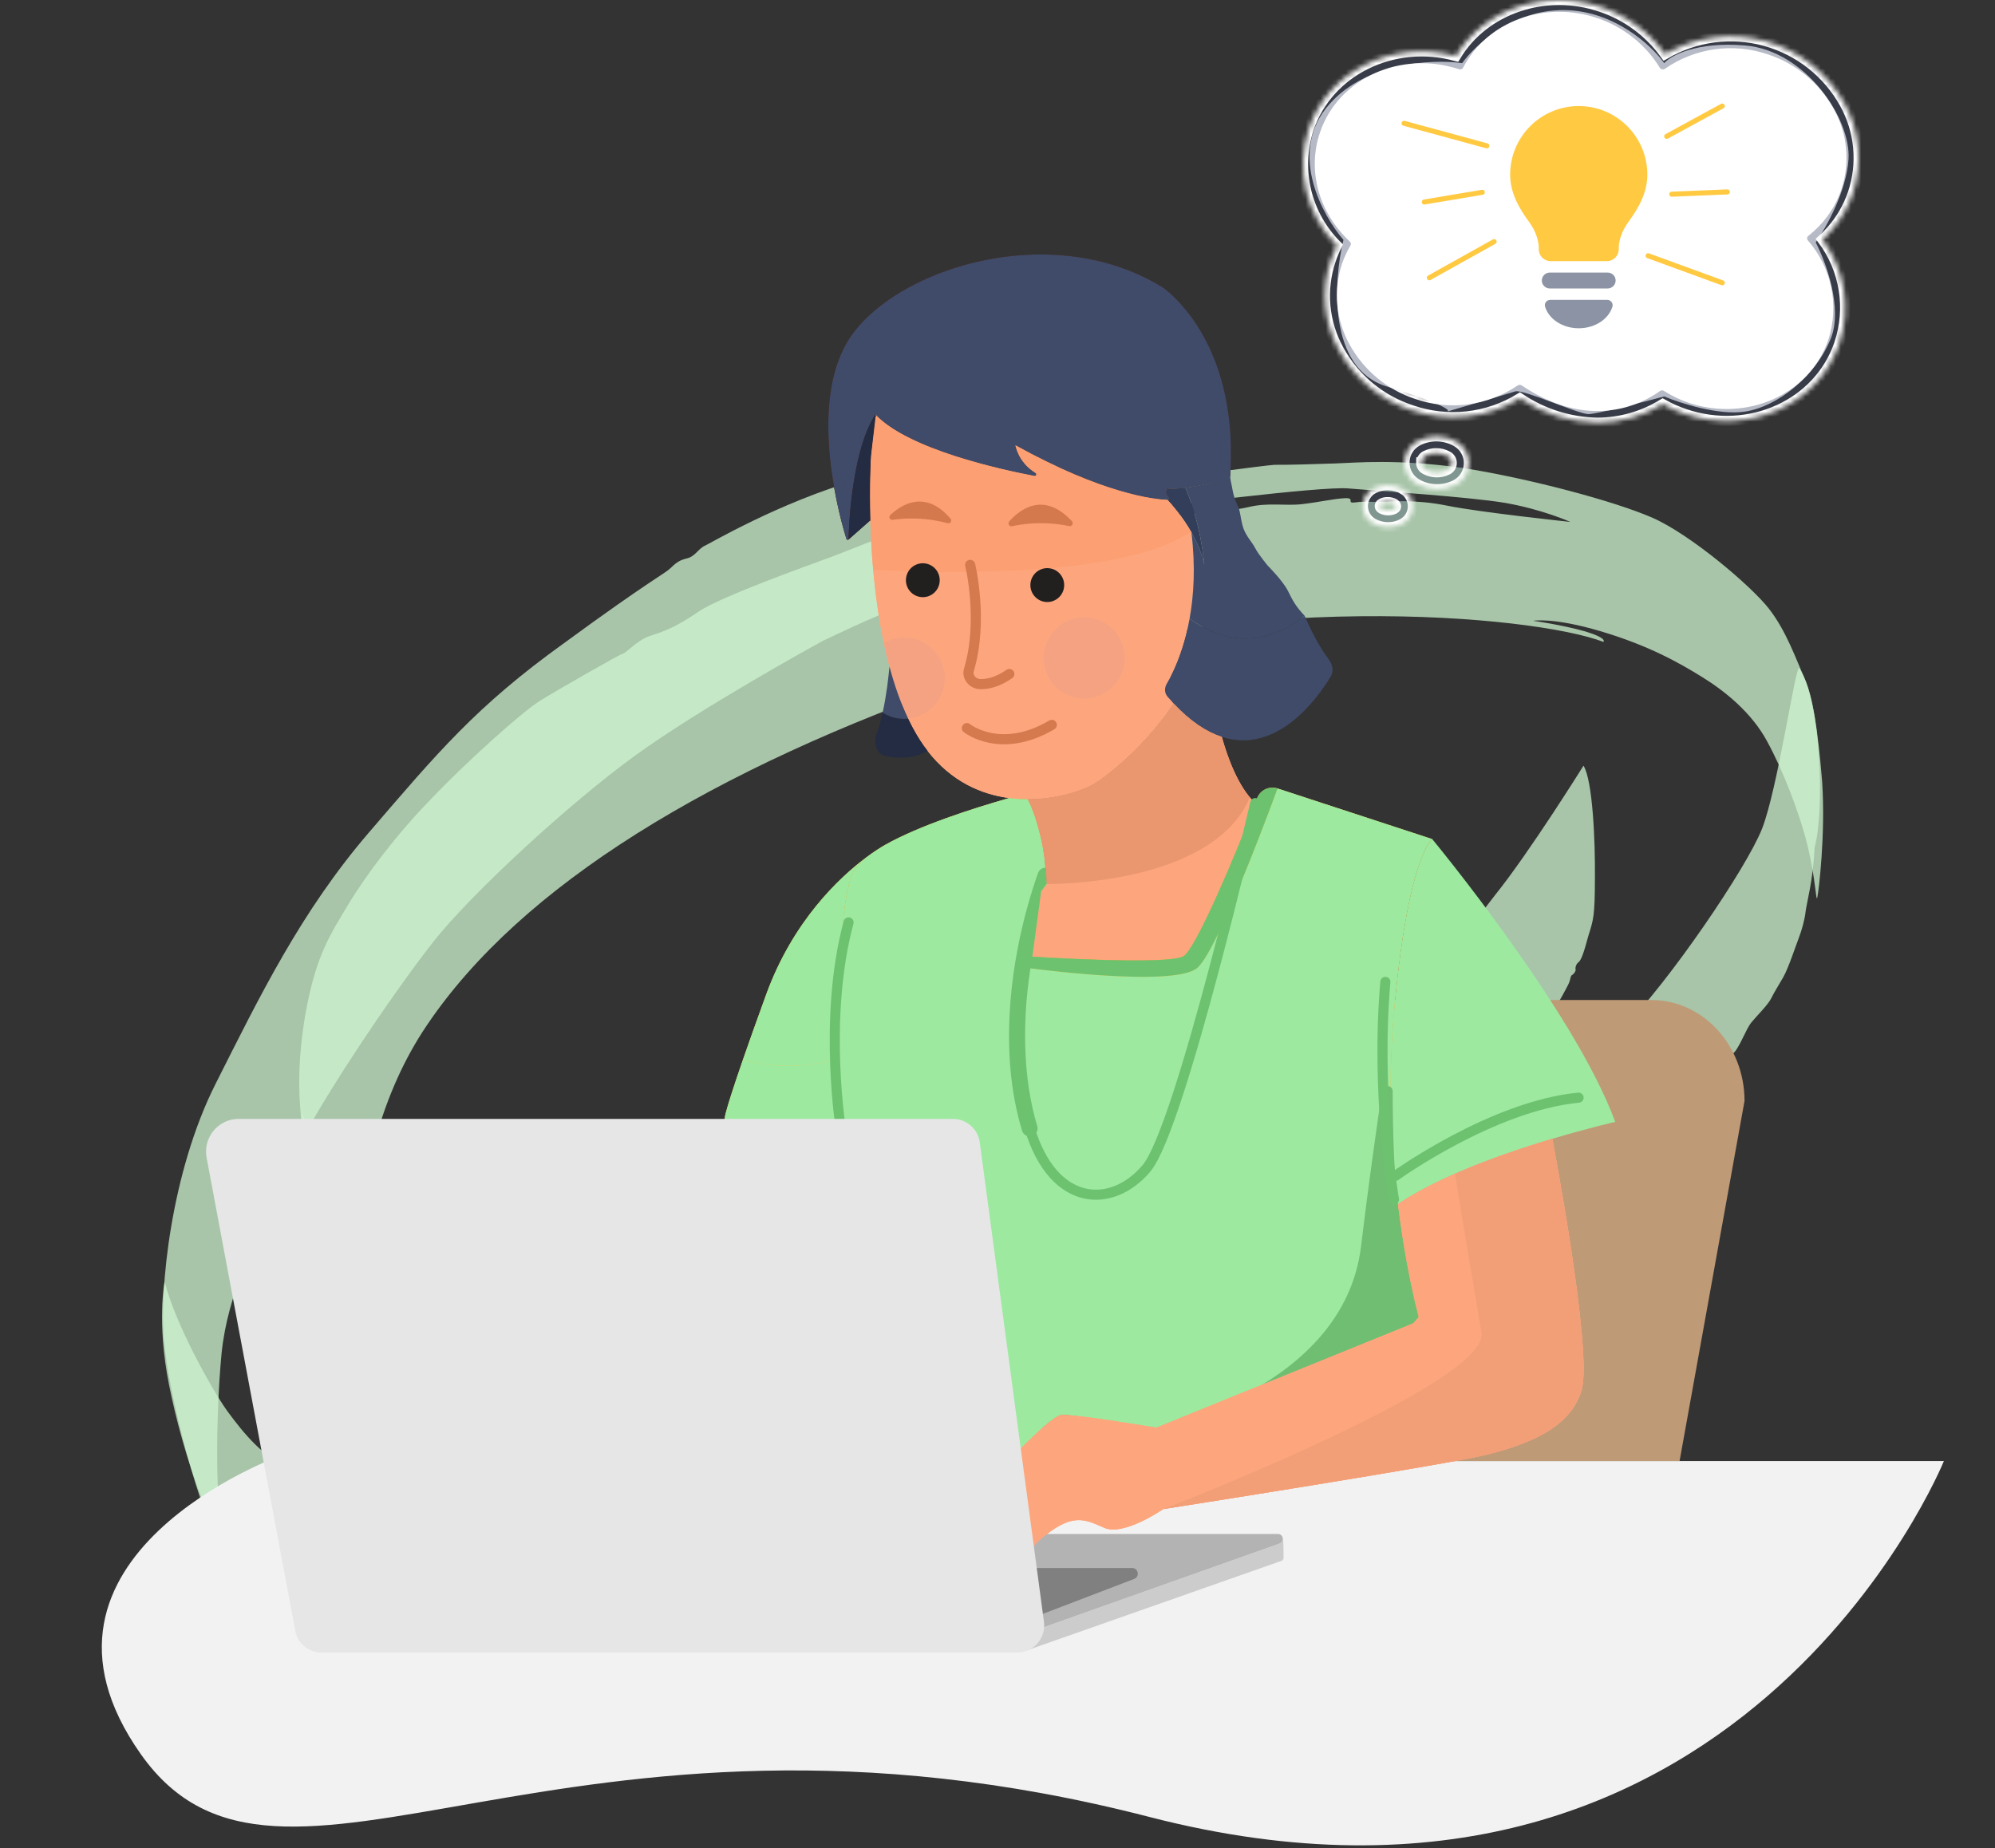
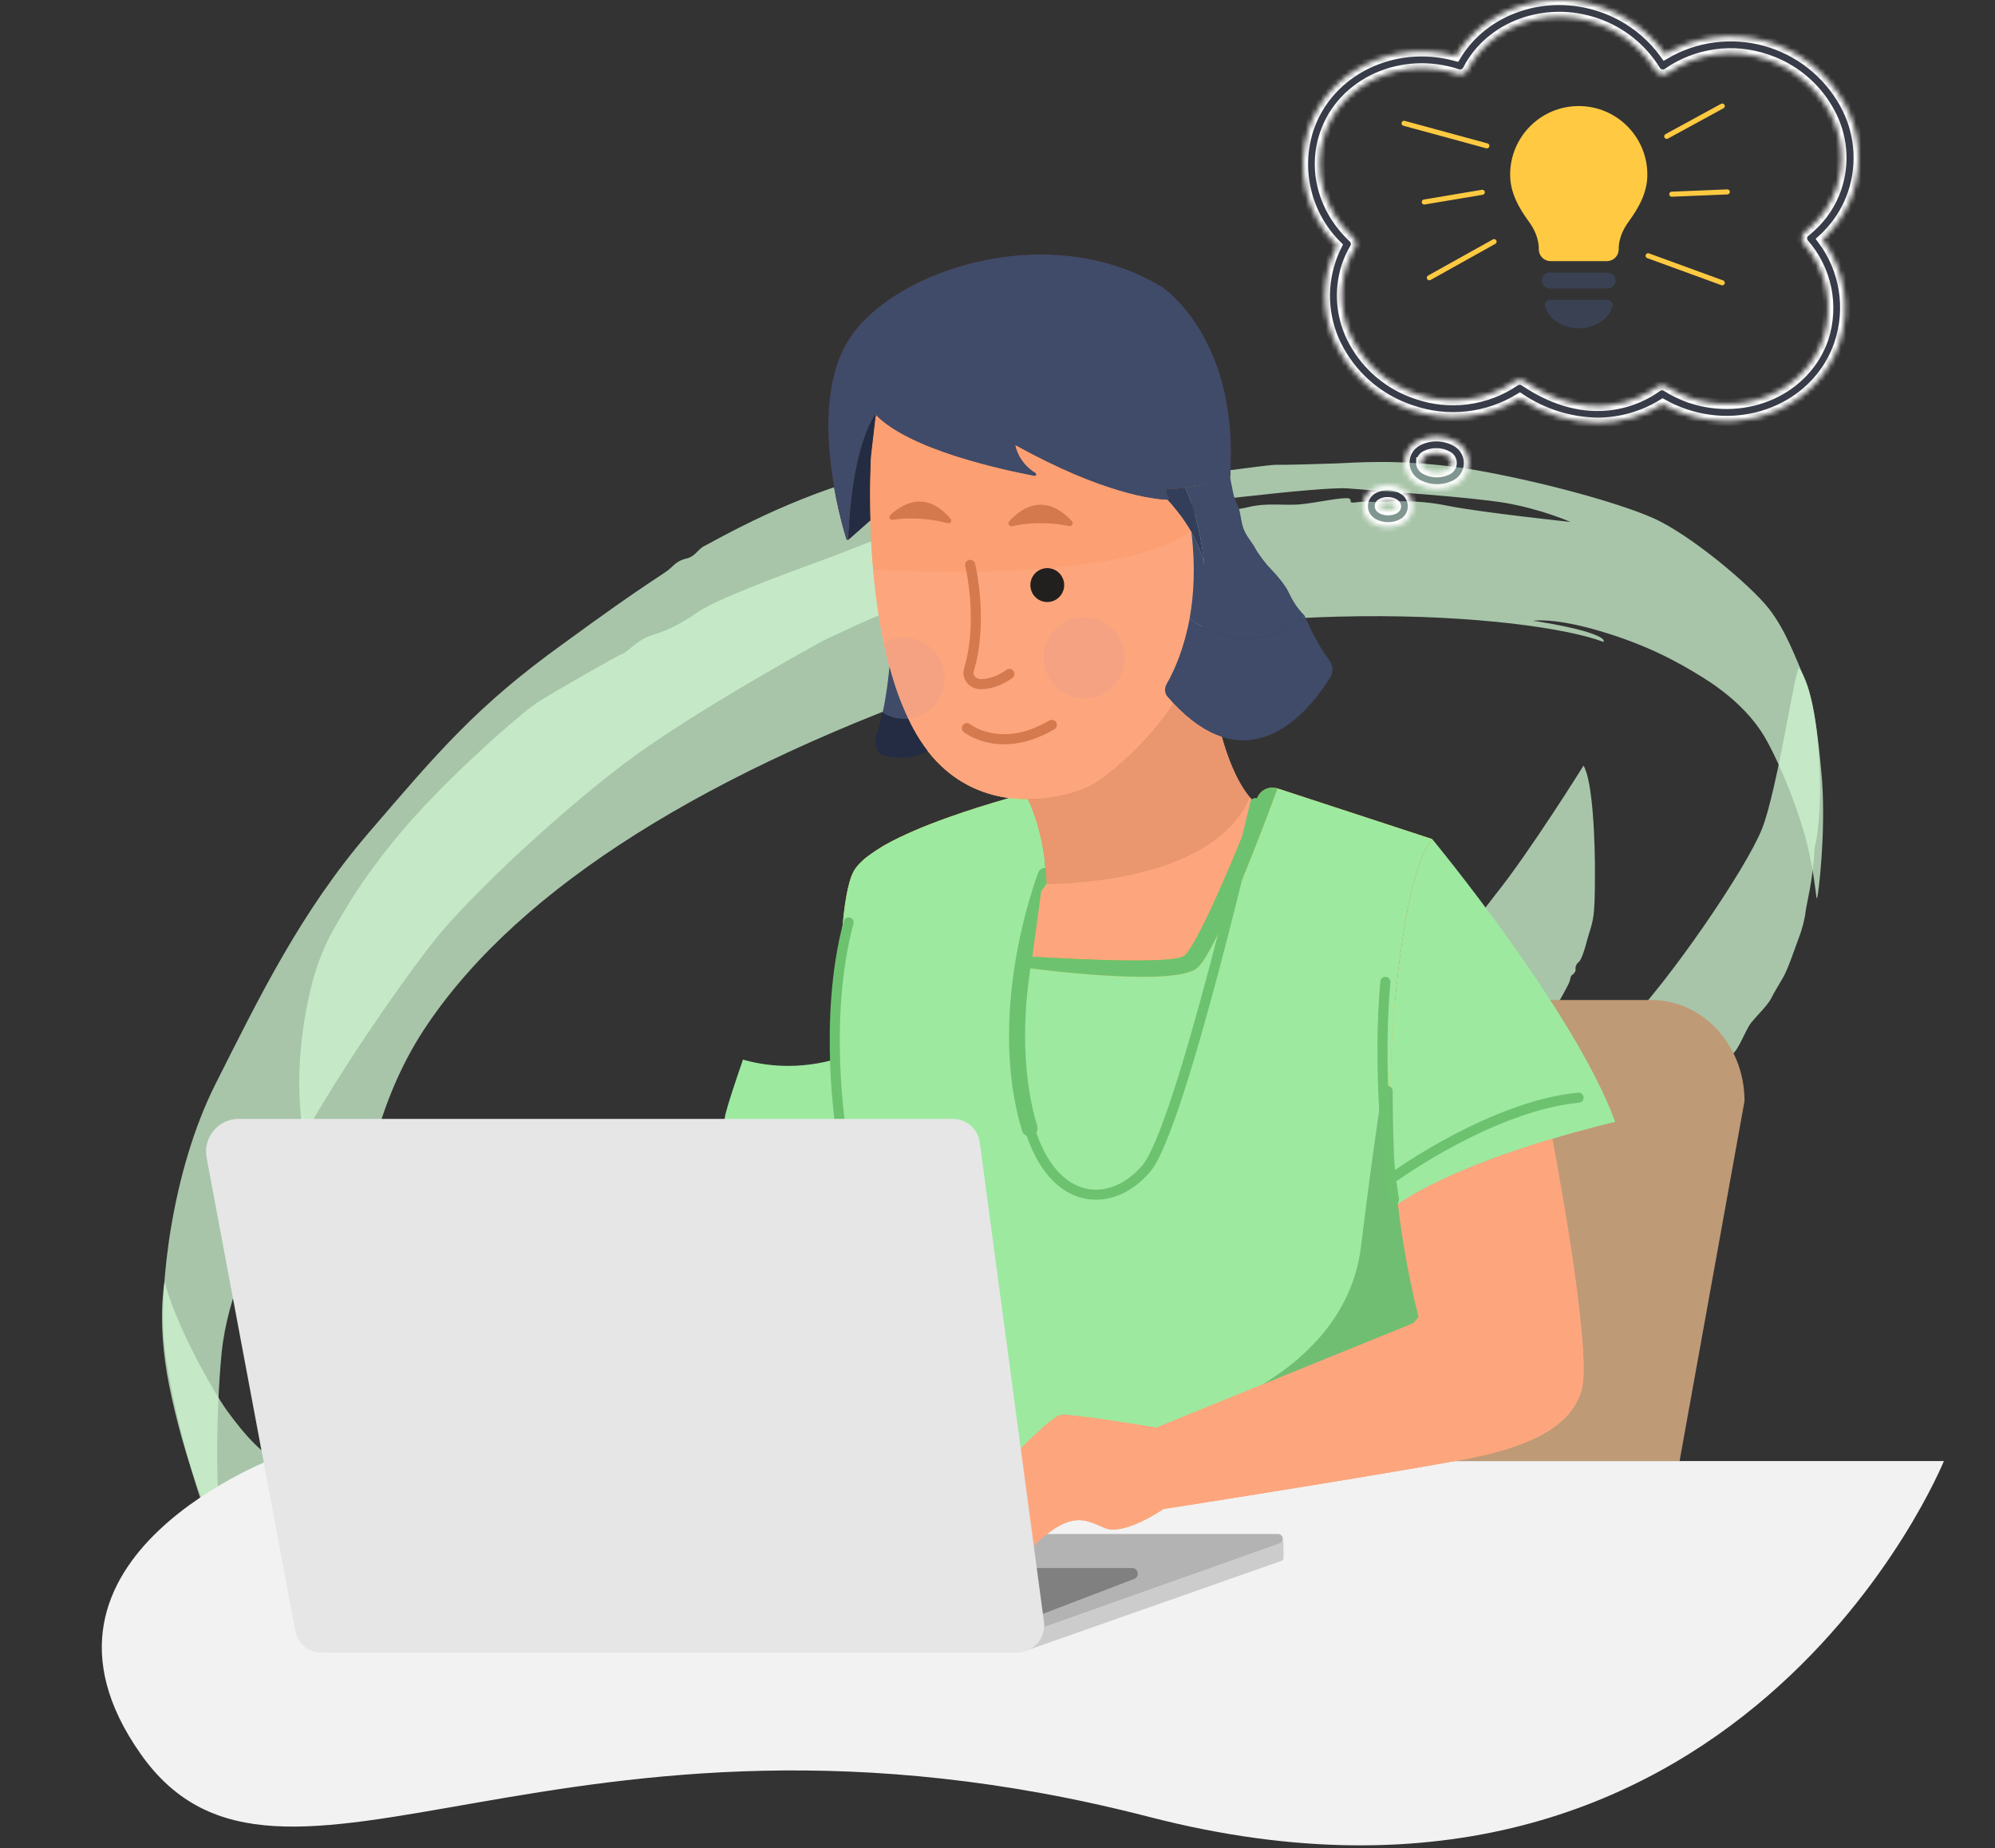
<svg xmlns="http://www.w3.org/2000/svg" width="395" height="366" viewBox="0 0 395 366" fill="none">
  <rect x="0" y="0" width="395" height="366" fill="#333333" stroke="none" />
  <path opacity="0.75" d="M205.511 90.544C207.83 90.868 210.53 91.99 209.7 92.414C208.921 93.048 210.21 94.513 211.148 96.063C212.085 97.613 210.067 96.992 210.424 98.461C210.782 99.93 211.566 100.851 210.838 101.695C210.11 102.539 210.843 103.25 211.149 104.509C211.507 105.978 209.438 105.147 209.016 107.25C208.692 108.218 209.425 108.929 210.436 110.017C211.271 111.147 211.174 112.282 209.536 112.458C207.899 112.634 206.165 113.945 203.521 114.589C200.878 115.232 182.344 118.852 177.688 120.43C173.031 122.007 164.855 125.997 162.842 126.931C160.704 128.118 138.972 140.074 125.95 149.466C112.927 158.858 93.255 176.981 85.702 186.598C78.148 196.215 62.021 219.699 56.216 232.669C50.462 245.85 45.103 256.044 43.88 267.9C42.709 279.965 42.495 299.799 44.555 305.966C44.555 305.966 43.066 305.217 40.806 299.766C38.547 294.314 33.502 276.649 32.484 265.561C31.494 255.355 33.865 232.106 42.679 214.625C51.492 197.144 59.578 180.507 73.11 164.767C86.641 149.028 94.297 139.83 111.618 127.392C128.888 114.744 131.606 113.638 132.812 112.455C134.018 111.273 134.672 110.892 136.082 110.549C137.491 110.205 138.117 108.942 139.249 108.222C140.432 107.712 154.289 99.45 169.998 94.962C185.882 90.43 199.713 89.732 205.511 90.544Z" fill="#CFF5D0" />
  <path opacity="0.75" d="M313.524 151.615C313.524 151.615 302.919 168.643 296.042 177.206C289.342 185.727 267.97 216.044 239.569 230.511C211.167 244.979 188.191 254.125 149.158 260.955C110.124 267.785 89.919 260.699 81.708 253.806C73.497 246.913 62.632 229.108 59.731 220.256C59.731 220.256 63.13 243.434 64.639 250.402C66.199 257.58 71.555 278.059 89.298 287.3C106.864 296.585 135.839 295.981 159.284 291.832C182.729 287.683 218.65 276.499 235.8 265.658C252.949 254.817 279.569 234.559 285.848 228.142C292.076 221.514 294.584 218.014 293.754 218.439C292.924 218.863 287.702 225.023 286.497 226.206C285.291 227.388 276.925 235.203 273.809 237.739C271.17 239.937 267.85 241.634 267.196 242.015C268.202 241.548 274.31 236.728 276.471 234.869C278.581 232.799 281.544 229.633 282.147 229.042C282.75 228.451 282.722 227.569 283.552 227.144C284.382 226.72 284.734 226.634 285.161 226.086C285.537 225.328 287.373 224.437 288.101 223.593C288.829 222.749 289.028 222.033 289.279 221.528C289.529 221.022 290.308 220.388 290.508 219.673C290.883 218.915 291.008 218.662 291.838 218.238C292.72 218.023 293.675 217.346 293.874 216.631C294.074 215.916 294.677 215.325 295.029 215.239C295.382 215.153 296.791 214.81 297.167 214.052C297.417 213.546 304.47 204.94 306.627 201.526C308.959 198.069 310.211 195.542 310.586 194.783C310.962 194.025 310.934 193.143 311.286 193.057C311.764 192.719 312.014 192.213 311.963 192.003C311.861 191.584 312.061 190.868 312.538 190.53C313.016 190.191 313.591 188.718 314.462 185.394C315.51 182.027 315.76 181.522 315.787 173.958C315.864 166.605 315.347 154.506 313.524 151.615ZM289.923 194.254C289.371 195.055 288.769 195.647 288.217 196.448C284.201 201.426 274.06 213.451 265.916 219.877C255.259 228.249 239.547 239.629 234.441 242.428C229.335 245.226 228.63 245.398 227.47 245.235C226.311 245.073 226.765 245.407 224.349 246.217C221.933 247.027 219.595 248.929 218.589 249.396C217.583 249.864 207.24 254.158 195.585 257.661C183.754 261.206 164.766 264.493 164.766 264.493C164.766 264.493 194.829 257.622 207.713 252.265C220.773 246.865 225.402 244.405 227.54 243.218C229.677 242.031 245.001 235.191 259.048 223.105C271.889 212.201 281.966 203.748 288.041 196.49C289.32 194.845 290.048 194.001 289.923 194.254Z" fill="#CFF5D0" />
  <path opacity="0.75" d="M357.286 134.299C355.662 130.694 353.704 124.947 350.188 120.468C346.671 115.989 334.67 105.795 327.151 102.512C319.632 99.23 303.064 94.814 289.854 92.694C276.519 90.826 268.685 91.621 264.427 91.768C260.169 91.915 254.979 92.067 252.359 92.037C249.789 92.218 234.98 94.265 229.716 94.879C224.628 95.451 216.316 96.584 212.138 97.823C208.135 99.019 192.876 102.287 190.358 102.677C187.839 103.068 181.216 104.235 177.742 105.302C174.269 106.37 168.003 109.006 164.58 110.283C161.157 111.56 142.935 117.994 138.284 121.127C133.808 124.216 131.568 124.983 128.8 125.879C126.207 126.732 124.023 129.264 123.318 129.436C122.613 129.607 110.49 136.558 106.919 138.76C103.348 140.963 91.866 151.314 85.337 158.237C78.756 164.95 72.533 173.132 68.949 179.116C65.365 185.101 62.606 189.106 60.525 200.503C58.57 211.648 59.123 219.293 60.461 227.858C61.798 236.424 62.811 245.957 65.053 253.636C67.294 261.314 69.958 266.89 71.02 268.187C71.02 268.187 65.911 230.311 84.621 202.865C103.155 175.461 140.65 152.335 192.474 134.392C244.297 116.448 303.653 121.788 317.453 127.099C317.453 127.099 318.408 126.422 313.969 125.057C309.354 123.735 303.556 122.923 303.556 122.923C303.556 122.923 307.484 122.189 316.942 125.001C326.4 127.812 332.458 131.227 337.078 134.104C341.471 136.814 346.801 141.074 349.868 146.773C352.883 152.263 356.262 160.777 357.895 167.492C359.529 174.207 359.544 178.871 359.818 177.693C360.091 176.515 361.466 165.289 360.778 154.788C359.913 144.329 358.91 137.905 357.286 134.299ZM286.627 100.147C280.147 98.835 275.412 99.32 273.371 99.372C271.33 99.424 270.347 99.219 268.357 99.48C266.367 99.742 268.505 98.555 266.288 98.65C264.071 98.745 261.252 99.431 257.801 99.826C254.35 100.221 251.173 99.439 247.119 100.425C243.242 101.368 235.784 101.405 230.974 102.353C226.164 103.301 221.179 104.291 217.25 105.025C213.322 105.759 210.121 105.648 206.42 106.549C202.896 107.406 198.035 108.144 201.407 106.657C203.067 105.809 209.713 103.969 213.062 103.155C216.234 102.383 223.613 101.254 226.308 100.821C229.002 100.387 261.594 96.236 266.937 96.714C272.281 97.192 290.476 98.322 298.065 99.587C305.477 100.896 310.927 103.348 310.927 103.348C310.927 103.348 293.107 101.46 286.627 100.147Z" fill="#CFF5D0" />
  <path opacity="0.75" d="M356.245 132.33C355.586 131.157 351.987 156.26 348.862 164.133C345.738 172.006 330.464 194.393 321.472 203.471C312.48 212.549 283.222 235.004 280.532 236.992C278.019 238.938 275.927 238.78 274.192 240.091C272.458 241.402 274.062 238.789 271.799 240.229C269.536 241.668 251.931 252.175 248.309 254.168C244.687 256.16 231.28 263.201 226.248 265.537C221.216 267.873 183.468 283.058 168.891 286.827C154.138 290.639 127.924 295.684 117.748 296.826C107.572 297.968 93.816 298.204 83.561 298.254C73.305 298.304 63.843 293.938 57.938 291.152C52.084 288.575 48.34 283.93 45 279.408C41.887 275.053 34.589 261.937 32.597 253.753C32.597 253.753 30.985 261.702 33.468 274.212C35.952 286.722 42.371 308.498 51.968 315.721C61.566 322.943 80.816 330.706 104.772 328.656C128.551 326.649 154.487 321.228 158.717 320.198C162.947 319.169 175.937 315.786 178.581 315.143C181.225 314.5 182.936 313.861 185 313.137C187.064 312.412 186.581 311.196 185.524 311.453C184.466 311.711 184.87 311.835 183.335 312.43C181.8 313.026 181.197 313.617 180.213 313.412C179.23 313.207 178.701 313.336 177.695 313.803C176.689 314.27 176.109 314.189 174.699 314.532C173.289 314.875 173.641 314.789 172.106 315.385C170.571 315.981 169.736 314.85 169.736 314.85C169.736 314.85 170.868 314.13 172.278 313.787C173.687 313.444 180.737 311.729 182.096 311.176C183.279 310.666 185.041 310.237 186.326 310.147C187.611 310.056 188.97 309.504 190.027 309.246C191.084 308.989 190.551 307.563 191.608 307.306C192.666 307.048 192.239 307.597 193.649 307.254C195.059 306.911 196.668 305.852 197.902 305.552C199.136 305.252 200.387 302.725 202.15 302.296C203.912 301.867 204.817 300.98 205.424 301.944C206.032 302.907 206.51 302.569 206.357 301.939C206.203 301.309 205.846 299.841 207.029 299.331C208.211 298.821 209.621 298.477 211.105 297.672C212.589 296.866 216.086 295.126 217.32 294.826C218.554 294.526 219.764 294.898 219.764 294.898C219.764 294.898 215.637 296.347 213.976 297.196C212.316 298.044 209.877 299.527 211.286 299.184C212.696 298.841 214.459 298.412 215.516 298.154C216.574 297.897 217.028 298.231 218.336 297.468C219.644 296.706 220.02 295.947 221.731 295.309C223.442 294.67 223.642 293.955 225.404 293.526C227.166 293.097 227.871 292.926 228.576 292.754C229.281 292.583 231.169 291.901 232.352 291.391C233.534 290.881 233.455 289.789 234.638 289.279C235.82 288.769 239.419 287.449 240.602 286.939C241.785 286.429 243.57 285.327 244.702 284.607C245.833 283.888 247.795 282.744 249.154 282.191C250.513 281.638 250.137 282.396 252.076 281.924C254.015 281.452 254.748 282.163 257.386 279.965C260.025 277.767 259.445 277.686 260.827 276.461C262.209 275.236 265.177 273.624 267.19 272.69C269.203 271.756 269.931 270.912 270.988 270.654C272.046 270.397 272.751 270.226 272.37 269.429C271.99 268.633 272.843 267.536 273.576 268.247C274.309 268.957 275.492 268.447 275.492 268.447C277.226 267.136 279.035 265.363 280.092 265.105C281.15 264.848 281.752 264.257 283.663 262.903C285.574 261.549 285.574 261.549 286.756 261.039C287.939 260.529 287.201 258.263 288.685 257.458C290.169 256.652 293.012 255.294 294.57 254.026C296.129 252.757 297.413 252.667 298.972 251.399C300.53 250.131 300.609 251.223 296.384 253.807C292.159 256.39 292.187 257.273 293.722 256.677C295.257 256.081 297.015 254.098 299.329 252.868C301.643 251.638 302.246 251.047 302.798 250.246C303.35 249.444 302.44 248.777 303.873 247.761C305.306 246.746 307.769 244.591 309.202 243.575C310.635 242.56 313.353 241.454 314.558 240.271C315.764 239.089 317.601 238.198 318.63 237.058C319.66 235.918 321.167 234.44 320.462 234.612C319.757 234.783 317.772 236.6 316.038 237.911C314.303 239.222 312.842 239.355 312.842 239.355C312.842 239.355 314.651 237.582 316.436 236.48C318.222 235.379 318.546 234.411 319.979 233.396C321.412 232.38 322.214 231.074 321.686 231.202C321.157 231.331 318.615 232.394 319.821 231.212C321.027 230.029 322.636 228.971 324.496 227.407C326.355 225.843 328.159 222.515 328.159 222.515C328.159 222.515 328.767 223.478 327.839 225.037C326.912 226.597 326.235 227.65 327.844 226.592C329.454 225.534 328.726 226.378 330.358 224.647C331.99 222.916 334.578 220.508 336.813 218.186C339.048 215.864 339.577 215.736 340.379 214.429C341.181 213.123 341.636 213.457 341.181 213.123C340.727 212.789 339.92 212.541 339.92 212.541C341.603 211.02 341.825 209.632 343.082 208.659C344.339 207.687 345.637 203.815 346.791 202.422C347.946 201.03 350.056 198.961 350.682 197.697C351.308 196.434 351.985 195.38 353.037 193.568C354.09 191.756 355.587 187.168 356.162 185.695C356.737 184.221 357.335 182.075 357.506 180.478C357.678 178.88 358.999 174.336 359.28 167.821C361.273 160.668 360.625 138.821 356.245 132.33ZM313.363 220.78C306.629 226.864 297.206 234.936 294.994 236.585C292.958 238.192 284.179 242.773 280.46 245.901C276.689 248.819 265.42 254.672 261.547 257.17C257.675 259.669 233.879 272.349 226.027 275.371C218.175 278.392 196.029 287.115 191.623 288.187C187.393 289.216 184.17 289.778 182.635 290.374C181.1 290.97 178.786 292.199 176.494 292.757C174.203 293.314 173.475 294.158 171.713 294.587C169.774 295.059 168.364 295.402 166.426 295.874C164.487 296.345 111.911 307.359 102.254 305.264C100.69 304.977 134.038 300.864 136.733 300.431C139.428 299.998 161.059 296.068 167.626 293.136C174.244 290.415 193.858 285.865 198.288 284.12C202.893 282.333 233.238 268.948 236.536 267.924C239.833 266.899 253.839 257.712 258.592 255C263.17 252.33 281.911 242.658 287.671 239.479C293.431 236.299 301.092 228.656 306.295 224.723C311.322 220.832 328.327 204.025 331.541 200.354C331.893 200.268 320.222 214.444 313.363 220.78Z" fill="#CFF5D0" />
  <g clip-path="url(#clip0_782_14295)">
    <path d="M284.938 289.309L384.879 289.309C384.879 289.309 344.187 389.899 227.556 359.775C110.924 329.651 55.544 386.524 27.891 347.361C0.238 308.198 55.618 288.191 55.618 288.191L284.938 289.309Z" fill="#F2F2F2" />
    <path d="M332.545 289.309L228.945 289.309L228.945 198.011L326.938 198.011C337.139 198.011 345.408 206.961 345.408 218.002L332.547 289.311L332.545 289.309Z" fill="#BF9A76" />
    <path d="M248.527 159.028C244.785 168.975 236.814 187.736 234.367 189.313C231.346 191.261 202.635 189.313 202.635 189.313C202.715 186.746 205.409 180.106 206.152 176.464L207.241 175.037C207.241 175.037 207.197 172.747 206.783 169.755C206.607 168.48 206.364 167.078 206.029 165.671C205.404 163.044 204.569 160.334 203.488 158.261C204.947 158.261 206.355 158.152 207.68 157.971C211.817 157.402 215.148 156.113 216.718 155.145C219.696 153.307 227.01 147.411 232.367 139.284C235.736 142.871 238.935 144.933 241.913 145.902C242.982 149.76 245.101 155.8 248.527 159.028Z" fill="#FDA67D" />
    <path d="M248.527 159.028C244.785 168.975 236.814 187.736 234.367 189.313C231.346 191.261 202.635 189.313 202.635 189.313C202.715 186.746 205.409 180.106 206.152 176.464L207.241 175.037C207.241 175.037 239.546 175.527 247.305 158.261C247.36 158.138 247.414 158.016 247.467 157.895C247.806 158.302 248.158 158.681 248.527 159.028Z" fill="#FDA67D" />
    <path d="M238.457 111.835C237.944 109.514 236.982 107.336 235.897 105.425C234.207 102.45 232.212 100.132 231.126 98.969C231.131 98.969 231.137 98.969 231.142 98.969C231.379 98.978 231.494 98.691 231.326 98.524C230.402 97.609 231.042 96.808 231.042 96.808C232.121 96.808 233.201 96.737 234.249 96.621C234.397 96.604 234.544 96.587 234.69 96.568C235.354 98.05 237.646 103.626 238.457 111.835Z" fill="#333E5B" />
    <path d="M230.152 136.731C230.898 137.657 231.637 138.506 232.367 139.284C227.01 147.411 219.696 153.307 216.718 155.145C215.148 156.113 211.817 157.402 207.68 157.971C206.354 158.152 204.947 158.261 203.488 158.261L203.486 158.261C202.291 158.261 201.062 158.188 199.815 158.024C194.26 157.293 188.369 154.745 183.679 148.713C182.648 147.391 181.677 145.9 180.78 144.225C180.444 143.599 180.122 142.958 179.813 142.303C178.302 139.118 177.085 135.62 176.11 131.991C175.696 130.453 175.325 128.895 174.994 127.326C173.192 118.808 172.524 110.005 172.321 103.125C172.098 95.579 172.431 90.349 172.431 90.349L172.562 85.899L173.28 83.165L173.335 82.076C179.81 88.973 198.296 93 204.793 94.233C205.141 94.299 205.314 93.835 205.015 93.647C201.514 91.466 201.041 88.15 201.041 88.15C218.449 97.788 228.392 98.871 231.127 98.969C232.213 100.132 234.207 102.45 235.898 105.425C237.518 118.711 234.591 127.972 232.351 132.813C231.155 135.405 230.154 136.731 230.154 136.731L230.152 136.731Z" fill="#FDA67D" />
    <path d="M231.5 136.5C232.246 137.425 231.637 138.506 232.368 139.284C227.011 147.411 219.697 153.307 216.718 155.145C215.149 156.113 211.818 157.402 207.681 157.971C206.355 158.152 204.948 158.261 203.489 158.261L203.487 158.261C202.292 158.261 201.063 158.189 199.816 158.024C194.26 157.294 188.37 154.746 183.68 148.714C182.649 147.391 181.678 145.9 180.78 144.226C180.445 143.599 180.122 142.958 179.814 142.303C178.302 139.119 177.086 135.62 176.111 131.991C175.697 130.453 175.326 128.895 174.995 127.326C173.962 122.445 173.303 117.472 172.889 112.82C182.394 113.361 221.931 114.968 235.809 105.272C235.839 105.323 235.869 105.375 235.897 105.426C237.517 118.711 234.591 127.972 232.35 132.813C231.154 135.406 231.5 136.5 231.5 136.5Z" fill="#FDA67D" />
    <path d="M243.571 94.255C243.563 94.359 243.497 94.451 243.398 94.487C242.847 94.686 240.925 95.352 238.376 95.921C237.247 96.171 235.997 96.403 234.687 96.568C234.541 96.587 234.395 96.604 234.247 96.621C233.245 96.732 232.214 96.801 231.185 96.808C231.089 96.808 230.999 96.86 230.955 96.945C230.818 97.212 230.628 97.837 231.323 98.524C231.492 98.691 231.377 98.978 231.139 98.969C231.134 98.969 231.128 98.969 231.123 98.969C228.416 98.873 218.644 97.81 201.558 88.436C201.352 88.324 201.112 88.513 201.178 88.739C201.496 89.825 202.479 92.177 205.27 93.802C205.523 93.95 205.375 94.342 205.086 94.288C199 93.147 180.672 89.243 173.747 82.497C173.585 82.339 173.313 82.445 173.302 82.672L173.277 83.165L172.43 90.338C172.43 90.338 172.428 90.353 172.427 90.361C172.411 90.626 172.099 95.778 172.316 103.125L172.239 103.091L168.009 106.827C167.866 106.954 167.641 106.89 167.584 106.709C166.58 103.496 159.965 80.944 167.707 67.779C169.905 64.044 173.71 60.56 178.535 57.708C192.048 49.717 213.56 46.667 230.144 56.86C230.144 56.86 241.361 64.223 243.407 83.526C243.75 86.76 243.834 90.329 243.568 94.255L243.571 94.255Z" fill="#551700" />
    <path d="M243.572 94.255C243.564 94.359 243.496 94.451 243.398 94.487C242.846 94.686 240.925 95.352 238.377 95.921C237.248 96.171 235.998 96.403 234.688 96.568C234.542 96.587 234.395 96.604 234.247 96.621C233.246 96.732 232.215 96.801 231.186 96.808C231.09 96.808 231 96.86 230.956 96.945C230.819 97.212 230.628 97.837 231.324 98.524C231.494 98.691 231.378 98.978 231.14 98.969L231.124 98.969C228.417 98.873 218.645 97.81 201.559 88.436C201.352 88.324 201.113 88.515 201.179 88.741C201.497 89.825 202.479 92.177 205.271 93.803C205.524 93.95 205.374 94.343 205.086 94.288C199.002 93.148 180.675 89.243 173.75 82.499C173.671 82.423 173.569 82.407 173.484 82.437L173.334 82.076C168.268 89.779 168.013 106.827 168.013 106.827C167.87 106.954 167.645 106.892 167.588 106.709C166.584 103.496 159.969 80.945 167.711 67.779C169.909 64.044 173.714 60.56 178.539 57.708C192.052 49.717 213.564 46.667 230.148 56.86C230.148 56.86 241.365 64.223 243.411 83.526C243.754 86.76 243.838 90.329 243.572 94.255Z" fill="#3F4B69" />
    <path d="M235.808 105.272C221.93 114.968 182.393 113.361 172.888 112.82C172.579 109.351 172.408 106.063 172.321 103.125C172.098 95.579 172.431 90.349 172.431 90.349L173.335 82.076C179.81 88.973 198.296 93 204.793 94.233C205.139 94.299 205.314 93.835 205.013 93.647C201.512 91.467 201.04 88.15 201.04 88.15C218.448 97.788 228.391 98.871 231.125 98.969C232.192 100.112 234.138 102.371 235.808 105.272Z" fill="#FC9F73" />
    <path d="M263.134 130.635C263.885 131.63 264.089 132.956 263.442 134.021C260.73 138.477 252.777 149.443 241.913 145.902C238.935 144.933 235.736 142.871 232.367 139.284C231.964 138.855 231.559 138.404 231.152 137.931C230.553 137.236 230.532 136.211 230.997 135.42C231.372 134.782 231.843 133.912 232.35 132.815C233.454 130.428 234.724 126.968 235.536 122.483C240.075 125.855 248.681 129.607 258.311 121.93C259.748 125.26 261.355 128.278 263.134 130.635Z" fill="#3F4B69" />
    <path d="M183.679 148.713C180.695 150.339 177.58 150.197 175.298 149.697C173.455 149.294 172.902 147.073 173.559 145.305C174.033 144.031 174.429 142.586 174.758 141.106C175.995 141.889 177.461 142.34 179.032 142.34C179.295 142.34 179.556 142.328 179.813 142.303C180.121 142.958 180.444 143.599 180.779 144.225C181.677 145.9 182.648 147.391 183.679 148.713Z" fill="#232C42" />
    <path d="M176.11 131.991C177.085 135.62 178.301 139.119 179.813 142.303C179.556 142.328 179.295 142.341 179.032 142.341C177.461 142.341 175.995 141.889 174.758 141.106C175.515 137.698 175.918 134.105 176.11 131.991Z" fill="#3F4B69" />
    <path d="M176.269 101.997C178.372 99.995 183.177 96.779 188.216 102.732C188.567 103.147 188.151 103.751 187.619 103.605C185.478 103.018 181.478 102.252 176.747 102.931C176.206 103.009 175.878 102.369 176.269 101.997Z" fill="#D4794E" />
    <path d="M199.827 103.23C201.861 100.937 206.6 97.158 212.235 103.196C212.627 103.616 212.242 104.294 211.68 104.174C209.424 103.692 205.232 103.144 200.388 104.199C199.832 104.32 199.449 103.656 199.827 103.23Z" fill="#D4794E" />
    <path d="M192.089 111.851C192.089 111.851 194.781 122.855 191.831 132.682C191.42 134.049 192.598 135.41 194.019 135.458C195.491 135.507 197.492 135.107 199.845 133.456" stroke="#D5794E" stroke-width="2" stroke-miterlimit="10" stroke-linecap="round" />
    <path d="M191.434 144.173C191.434 144.173 198.061 149.541 208.257 143.534" stroke="#D5794E" stroke-width="2" stroke-miterlimit="10" stroke-linecap="round" />
    <path d="M319.805 222.147C319.805 222.147 314.517 223.352 307.345 225.5C297.824 228.354 284.983 232.873 276.789 238.444C276.212 233.736 275.735 228.465 275.5 222.817C275.215 216.066 275.277 208.773 275.919 201.252C278.617 169.692 283.5 166.206 283.576 166.154C283.576 166.154 311.77 200.201 319.804 222.147L319.805 222.147Z" fill="#9DE9A0" />
    <path d="M283.579 166.153C283.503 166.206 278.62 169.692 275.922 201.252C275.28 208.773 275.218 216.066 275.503 222.817C275.738 228.465 276.215 233.736 276.792 238.444C277.849 247.069 279.239 253.81 280.103 257.54C280.588 259.635 280.906 260.781 280.906 260.781L279.84 262.022L228.947 282.706C228.947 282.706 212.602 279.927 210.11 280.205C207.616 280.483 196.165 293.046 196.165 293.046L183.87 226.612L166.713 226.612C166.713 226.612 164.447 181.259 168.978 172.625C169.469 171.691 170.313 170.761 171.428 169.845C172.934 168.715 174.102 167.974 174.738 167.594C174.763 167.58 174.789 167.564 174.811 167.551C174.94 167.477 175.072 167.401 175.206 167.324C175.253 167.297 175.277 167.285 175.277 167.285C182.065 163.461 192.519 160.103 199.817 158.024C201.064 158.188 202.294 158.261 203.488 158.261L203.49 158.261C204.571 160.334 205.406 163.044 206.031 165.671C206.366 167.078 206.609 168.48 206.785 169.755C206.963 171.446 206.851 170.69 207.243 175.037C207.263 175.263 206.206 176.207 206.154 176.464C205.411 180.106 202.717 186.746 202.637 189.313C202.637 189.313 231.348 191.261 234.368 189.313C236.816 187.736 244.787 168.975 248.529 159.028C248.672 158.648 248.801 158.316 248.916 158.023C249.547 156.422 251.312 155.592 252.944 156.125L283.58 166.153L283.579 166.153Z" fill="#FFC93C" />
    <path d="M283.579 166.153C283.503 166.206 278.62 169.692 275.922 201.252C275.28 208.773 275.218 216.066 275.503 222.817C275.738 228.465 276.215 233.736 276.792 238.444C277.849 247.069 279.239 253.81 280.103 257.54C280.588 259.635 280.906 260.781 280.906 260.781L279.84 262.022L228.947 282.706C228.947 282.706 212.602 279.927 210.11 280.205C207.616 280.483 196.165 293.046 196.165 293.046L183.87 226.612L166.713 226.612C166.713 226.612 164.447 181.259 168.978 172.625C169.469 171.691 170.313 170.761 171.428 169.845C172.934 168.715 174.102 167.975 174.738 167.594C174.763 167.58 174.789 167.564 174.811 167.551C174.94 167.477 175.072 167.401 175.206 167.324C175.253 167.297 175.277 167.285 175.277 167.285C182.065 163.461 192.519 160.103 199.817 158.024C201.064 158.189 202.294 158.261 203.488 158.261L203.49 158.261C204.571 160.334 205.406 163.044 206.031 165.671C206.366 167.078 206.609 168.48 206.785 169.755C206.963 171.446 206.851 170.69 207.243 175.037C207.263 175.263 206.206 176.207 206.154 176.464C205.677 178.806 204.392 182.386 203.515 185.325L203.515 185.329C203.027 186.961 202.667 188.397 202.637 189.313C202.637 189.313 202.745 189.321 202.95 189.334L202.637 191.559C202.637 191.559 232.742 195.759 237.174 191.559C241.607 187.362 252.944 156.125 252.944 156.125L283.58 166.153L283.579 166.153Z" fill="#9DE9A0" />
-     <path d="M171.426 169.845C170.312 170.761 169.468 171.691 168.977 172.625C164.446 181.259 166.712 226.612 166.712 226.612L167.929 226.612L167.351 227.328L142.654 227.328L143.561 220.966C143.561 220.966 144.014 218.013 151.717 196.883C157.035 182.294 166.238 173.743 171.426 169.845Z" fill="#FFC93C" />
-     <path d="M171.426 169.845C170.311 170.761 169.467 171.691 168.976 172.625C166.295 177.735 165.993 195.708 166.195 209.528C158.023 211.998 151.255 211.018 147.105 209.813C148.24 206.528 149.739 202.304 151.716 196.883C157.034 182.294 166.237 173.743 171.426 169.845Z" fill="#9DE9A0" />
    <path d="M252.942 156.125C252.942 156.125 241.605 187.362 237.172 191.559C232.74 195.759 202.635 191.559 202.635 191.559L202.948 189.334C206.07 189.537 231.531 191.141 234.367 189.313C236.814 187.736 244.785 168.975 248.527 159.028C248.67 158.648 248.799 158.316 248.914 158.023C249.545 156.422 251.31 155.592 252.942 156.125Z" fill="#6DC270" />
    <path d="M247.744 308.834L247.744 308.539C247.758 308.637 247.758 308.736 247.744 308.834Z" stroke="#0000FF" stroke-width="2.46" stroke-miterlimit="10" />
    <path d="M273.65 215.886C273.833 214.653 275.738 214.815 275.742 216.061C275.764 223.792 275.99 232.791 276.791 238.444C278.431 250.02 283.579 267.574 283.579 267.574L228.945 282.706C228.945 282.706 266.047 275.065 269.472 246.828C270.919 234.894 272.446 224.018 273.65 215.886Z" fill="#70BE72" />
    <path d="M253.744 309.063L203.172 326.846L203.172 323.449L203.181 323.452L248.111 307.504L253.344 305.646C253.623 305.547 253.859 305.38 253.908 305.146C254.1 304.213 254.133 305.858 254.136 308.507C254.136 308.756 253.98 308.979 253.746 309.061L253.744 309.063Z" fill="#CCCCCC" />
    <path d="M253.982 304.59L253.982 304.887C253.935 305.209 253.729 305.509 253.343 305.646L248.11 307.504L203.18 323.452C203.18 323.452 203.177 323.452 203.171 323.449C202.889 323.379 195.77 321.595 195.366 321.595C195.109 321.595 194.771 319.98 194.554 318.771C194.424 318.05 194.338 317.472 194.338 317.472L195.983 303.747L253.017 303.747C253.578 303.747 253.921 304.148 253.982 304.59Z" fill="#B3B3B3" />
    <path d="M313.158 275.206C310.941 282.984 302.077 286.04 294.597 287.985C287.117 289.928 230.328 298.817 230.328 298.817C230.328 298.817 222.554 304.212 218.677 302.545C214.798 300.877 212.303 299.245 205.517 305.225C205.517 305.225 200.805 310.389 199.142 309.555C197.482 308.722 196.164 293.046 196.164 293.046C196.164 293.046 207.615 280.483 210.109 280.205C212.601 279.927 228.946 282.706 228.946 282.706L279.839 262.022L280.905 260.781C280.905 260.781 280.587 259.635 280.102 257.542C279.238 253.81 277.848 247.069 276.791 238.444C284.985 232.873 297.826 228.355 307.347 225.502C307.347 225.502 315.374 267.428 313.159 275.206L313.158 275.206Z" fill="#FDA67D" />
    <path d="M230.328 298.817C230.328 298.817 222.554 304.212 218.677 302.545C214.798 300.877 212.301 299.245 205.516 305.225C205.516 305.225 200.803 310.389 199.141 309.555C197.48 308.722 196.162 293.046 196.162 293.046C196.162 293.046 207.613 280.483 210.107 280.205C212.599 279.927 228.944 282.706 228.944 282.706L279.837 262.022L280.903 260.782C280.903 260.782 280.585 259.635 280.1 257.542C279.236 253.81 277.846 247.069 276.789 238.444C279.993 236.265 283.91 234.248 288.059 232.427C289.497 241.168 292.086 256.838 293.327 263.847C295.095 273.843 230.328 298.817 230.328 298.817Z" fill="#FDA67D" />
    <path d="M167.929 226.612L167.351 227.328L142.654 227.328L143.561 220.966C143.561 220.966 143.811 219.334 147.106 209.813C151.256 211.018 158.023 211.998 166.195 209.528C166.334 219.056 166.712 226.612 166.712 226.612L167.929 226.612Z" fill="#9DE9A0" />
    <path d="M204.992 320.137L224.559 312.649C225.715 312.207 225.398 310.49 224.163 310.49L203.172 310.49L204.992 320.137Z" fill="#808080" />
    <path d="M248.526 159.028C248.526 159.028 233.793 223.289 226.984 231.359C220.174 239.429 208.604 239.091 203.865 223.431" stroke="#6DC270" stroke-width="2" stroke-linecap="round" stroke-linejoin="round" />
    <path d="M166.616 224.504C166.616 224.504 162.819 201.975 168.014 182.646" stroke="#6DC270" stroke-width="2" stroke-linecap="round" stroke-linejoin="round" />
    <path opacity="0.21" d="M222.691 130.283C222.691 134.73 219.096 138.335 214.661 138.335C210.226 138.335 206.631 134.73 206.631 130.283C206.631 125.836 210.226 122.232 214.661 122.232C219.096 122.232 222.691 125.836 222.691 130.283Z" fill="#D89497" />
    <path opacity="0.21" d="M187.062 134.288C187.062 135.797 186.648 137.211 185.926 138.419C184.649 140.557 182.412 142.052 179.813 142.303C178.302 139.118 177.085 135.62 176.11 131.991C175.696 130.453 175.325 128.895 174.994 127.326C176.18 126.633 177.56 126.235 179.032 126.235C183.467 126.235 187.062 129.841 187.062 134.288Z" fill="#D89497" />
    <path d="M201.388 327.233L63.69 327.233C61.3 327.233 59.199 325.645 58.541 323.342L40.906 229.231C40.158 225.241 43.209 221.554 47.257 221.554L188.679 221.554C191.363 221.554 193.632 223.544 193.989 226.212L206.698 321.146C207.129 324.368 204.629 327.233 201.388 327.233Z" fill="#E6E6E6" />
    <path d="M210.661 116.392C210.957 114.562 209.718 112.838 207.894 112.541C206.069 112.244 204.35 113.487 204.054 115.316C203.758 117.146 204.997 118.87 206.821 119.167C208.646 119.464 210.365 118.221 210.661 116.392Z" fill="#221F1F" />
-     <path d="M186.018 115.429C186.315 113.599 185.076 111.875 183.251 111.578C181.427 111.281 179.707 112.524 179.411 114.353C179.115 116.183 180.354 117.907 182.179 118.204C184.003 118.501 185.722 117.259 186.018 115.429Z" fill="#221F1F" />
    <path d="M173.484 82.437C173.388 82.469 173.311 82.554 173.305 82.672L173.28 83.165L172.433 90.338C172.433 90.346 172.433 90.353 172.433 90.36C172.416 90.626 172.105 95.777 172.323 103.125L172.246 103.091L168.016 106.827C168.016 106.827 168.271 89.779 173.337 82.076L173.486 82.437L173.484 82.437Z" fill="#232C42" />
    <path d="M204.402 189.427C202.22 201.612 202.5 213.482 205.372 222.973C205.624 223.806 205.154 224.689 204.322 224.941C204.169 224.987 204.016 225.009 203.864 225.009C203.19 225.009 202.565 224.571 202.359 223.889C200.068 216.317 199.302 207.651 200.079 198.135C200.761 189.801 202.642 181.068 205.518 172.876C205.75 172.22 206.368 171.812 207.026 171.822C207.215 173.74 207.24 175.037 207.24 175.037L206.151 176.464L204.402 189.427Z" fill="#6DC270" />
    <path d="M276.309 232.825C276.309 232.825 295.484 218.995 312.551 217.353" stroke="#6DC270" stroke-width="2" stroke-linecap="round" stroke-linejoin="round" />
    <path d="M276 237.5C276 237.5 272.344 216.903 274.293 194.42" stroke="#6DC270" stroke-width="2" stroke-linecap="round" stroke-linejoin="round" />
    <path d="M247.468 157.895C247.414 158.016 247.361 158.138 247.305 158.261C239.546 175.527 207.241 175.037 207.241 175.037C207.241 175.037 207.197 172.747 206.783 169.755C206.607 168.48 206.364 167.078 206.029 165.671C205.404 163.044 204.57 160.334 203.488 158.261C204.948 158.261 206.355 158.152 207.68 157.971C211.818 157.402 215.149 156.113 216.718 155.145C219.697 153.307 227.01 147.411 232.368 139.284C235.736 142.871 238.935 144.933 241.914 145.902C242.868 149.345 244.658 154.526 247.468 157.895Z" fill="#EA966F" />
    <path d="M313.158 275.206C310.941 282.984 302.077 286.04 294.598 287.985C287.117 289.928 230.328 298.817 230.328 298.817C230.328 298.817 295.095 273.843 293.327 263.847C292.087 256.838 289.497 241.168 288.06 232.427C294.521 229.594 301.548 227.238 307.346 225.502C307.346 225.502 315.373 267.428 313.158 275.206Z" fill="#FDA67D" />
-     <path d="M313.158 275.206C310.941 282.984 302.077 286.04 294.598 287.985C287.117 289.928 230.328 298.817 230.328 298.817C230.328 298.817 295.095 273.843 293.327 263.847C292.087 256.838 289.497 241.168 288.06 232.427C294.521 229.594 301.548 227.238 307.346 225.502C307.346 225.502 315.373 267.428 313.158 275.206Z" fill="#F29F78" />
  </g>
  <path d="M258.311 121.93C248.681 129.607 240.075 125.855 235.536 122.483C236.371 117.867 236.719 112.165 235.897 105.425C236.982 107.335 237.943 109.514 238.457 111.835C237.646 103.626 235.354 98.05 234.689 96.567C235.999 96.403 237.249 96.171 238.378 95.92C241.415 95.243 243.5 94 243.5 94L243.672 95.177C244 96.5 244.064 98.073 245 100C245.615 101.267 245.5 102 246 104C246.5 106 247.883 107.265 248.5 108.5C249.117 109.735 251 112 251 112C251 112 254 115 255 117C256 119 256.5 120 258.311 121.93Z" fill="#3F4B69" />
-   <path d="M309.5 2C319.5 2 327 9 329.5 12.5C330.834 11 335.9 8.2 345.5 9C357.5 10 366.5 23.5 366 31.5C365.6 37.9 361.5 45.167 359.5 48C361.5 51.833 364.9 61 362.5 67C359.5 74.5 352 80.5 345.5 81.5C340.3 82.3 332.667 79.833 329.5 78.5C325.167 79.667 316.1 82 314.5 82C312.5 82 301.5 77 300 77.5C298.81 77.897 290.634 80.294 286.598 81.472C286.57 81.483 286.537 81.493 286.5 81.5C286.532 81.491 286.565 81.481 286.598 81.472C287.204 81.219 285.586 79.941 274.5 76.5C262.9 72.9 264 55.667 266 47.5C261.834 42.667 255.3 30.7 262.5 21.5C269.7 12.3 283.5 11.667 289.5 12.5C292 9 299.5 2 309.5 2Z" fill="white" />
  <mask id="path-52-inside-1_782_14295" fill="white">
    <path d="M284.554 96.867C285.811 96.877 287.053 96.583 288.172 96.01C288.953 95.614 289.612 95.014 290.08 94.274C290.548 93.534 290.807 92.682 290.83 91.807C290.853 90.931 290.638 90.066 290.21 89.303C289.781 88.54 289.154 87.907 288.395 87.471C287.237 86.809 285.934 86.445 284.601 86.41C283.269 86.375 281.948 86.671 280.758 87.27C279.973 87.662 279.31 88.26 278.839 89C278.367 89.739 278.106 90.593 278.082 91.47C278.058 92.346 278.272 93.213 278.702 93.977C279.132 94.742 279.762 95.375 280.524 95.809C281.748 96.518 283.14 96.883 284.554 96.867ZM281.426 91.556C281.431 91.265 281.521 90.981 281.686 90.74C281.85 90.499 282.08 90.311 282.35 90.198C282.98 89.889 283.674 89.732 284.376 89.742C285.155 89.733 285.922 89.929 286.602 90.31C286.861 90.44 287.077 90.641 287.226 90.89C287.374 91.139 287.449 91.425 287.441 91.715C287.433 92.004 287.342 92.286 287.18 92.526C287.017 92.766 286.79 92.955 286.524 93.07C285.85 93.391 285.109 93.548 284.362 93.528C283.616 93.509 282.884 93.314 282.227 92.959C281.965 92.833 281.745 92.634 281.594 92.384C281.444 92.135 281.37 91.847 281.381 91.556H281.426ZM277.819 96.889C276.933 96.382 275.936 96.103 274.916 96.076C273.896 96.049 272.885 96.275 271.974 96.733C271.353 97.049 270.829 97.525 270.455 98.113C270.081 98.7 269.871 99.377 269.848 100.073C269.822 100.777 269.987 101.475 270.326 102.092C270.665 102.71 271.166 103.224 271.774 103.58C272.71 104.122 273.775 104.402 274.857 104.392C275.819 104.404 276.768 104.174 277.618 103.724C278.241 103.406 278.767 102.926 279.14 102.334C279.513 101.743 279.72 101.062 279.74 100.363C279.759 99.664 279.59 98.972 279.25 98.361C278.91 97.75 278.412 97.241 277.807 96.889H277.819ZM276.037 100.797C275.642 100.975 275.211 101.062 274.777 101.051C274.343 101.039 273.918 100.929 273.533 100.73C273.176 100.507 273.176 100.307 273.187 100.195C273.187 100.084 273.187 99.884 273.566 99.683C273.928 99.503 274.33 99.415 274.735 99.427C275.201 99.412 275.663 99.524 276.071 99.75C276.427 99.973 276.427 100.162 276.416 100.284C276.405 100.407 276.416 100.596 276.037 100.797ZM263.491 51.502C262.507 54.415 262.142 57.502 262.418 60.565C262.694 63.628 263.605 66.6 265.094 69.291C268.188 74.938 273.314 79.197 279.433 81.203C282.966 82.429 286.727 82.855 290.444 82.451C294.162 82.047 297.743 80.822 300.93 78.865C305.479 81.929 310.82 83.607 316.304 83.697C320.862 83.68 325.327 82.405 329.207 80.012C330.59 80.792 332.044 81.441 333.548 81.949C346.362 86.324 360.144 80.056 364.174 68.022C365.325 64.575 365.623 60.9 365.041 57.313C364.46 53.726 363.016 50.333 360.834 47.427C361.183 47.115 361.517 46.792 361.836 46.458C362.126 46.158 362.393 45.868 362.66 45.557C364.514 43.433 365.936 40.967 366.846 38.298C367.827 35.379 368.189 32.287 367.907 29.22C367.625 26.152 366.706 23.178 365.209 20.486C363.546 17.481 361.299 14.839 358.6 12.715C355.901 10.591 352.804 9.028 349.492 8.118C346.18 7.209 342.72 6.97 339.315 7.418C335.909 7.865 332.628 8.989 329.663 10.723C326.524 6.351 322.087 3.078 316.983 1.372C305.917 -2.38 293.827 1.795 288.25 11.09C275.904 7.728 263.023 13.963 259.127 25.474C257.818 29.466 257.646 33.745 258.629 37.83C259.612 41.915 261.711 45.647 264.693 48.607C264.23 49.545 263.828 50.511 263.491 51.502ZM262.3 26.542C265.74 16.356 277.529 11.024 288.584 14.664C288.961 14.787 289.37 14.772 289.737 14.621C290.105 14.47 290.406 14.193 290.588 13.84C295.041 5.157 305.962 1.149 315.959 4.533C320.887 6.196 325.078 9.532 327.804 13.963C327.927 14.159 328.089 14.328 328.281 14.458C328.472 14.588 328.689 14.678 328.917 14.72C329.142 14.766 329.373 14.766 329.598 14.718C329.822 14.67 330.034 14.576 330.22 14.441C333.037 12.483 336.277 11.217 339.676 10.747C343.075 10.277 346.536 10.616 349.78 11.736C355.086 13.488 359.53 17.188 362.215 22.089C363.489 24.374 364.273 26.9 364.517 29.505C364.76 32.11 364.458 34.737 363.628 37.218C362.616 40.217 360.844 42.901 358.485 45.011C358.151 45.323 357.795 45.612 357.439 45.902C357.264 46.036 357.119 46.204 357.01 46.395C356.901 46.586 356.831 46.797 356.804 47.015C356.78 47.239 356.802 47.465 356.869 47.679C356.936 47.894 357.047 48.092 357.194 48.262C359.399 50.778 360.913 53.822 361.591 57.098C362.268 60.374 362.084 63.77 361.057 66.954C357.572 77.24 345.705 82.539 334.584 78.787C332.974 78.216 331.432 77.47 329.986 76.561C329.714 76.384 329.397 76.289 329.073 76.289C328.749 76.289 328.432 76.384 328.16 76.561C324.542 79.21 314.723 84.176 301.832 75.481C301.558 75.288 301.231 75.187 300.896 75.192C300.554 75.192 300.22 75.297 299.939 75.492C297.122 77.407 293.895 78.635 290.518 79.078C287.14 79.521 283.706 79.166 280.49 78.041C275.188 76.294 270.747 72.597 268.066 67.699C266.798 65.412 266.018 62.887 265.774 60.283C265.531 57.679 265.83 55.053 266.653 52.57C267.06 51.379 267.589 50.234 268.233 49.153C268.424 48.826 268.498 48.444 268.443 48.07C268.389 47.696 268.209 47.352 267.933 47.093C262.033 41.571 259.873 33.7 262.3 26.542Z" />
  </mask>
  <path d="M284.554 96.867C285.811 96.877 287.053 96.583 288.172 96.01C288.953 95.614 289.612 95.014 290.08 94.274C290.548 93.534 290.807 92.682 290.83 91.807C290.853 90.931 290.638 90.066 290.21 89.303C289.781 88.54 289.154 87.907 288.395 87.471C287.237 86.809 285.934 86.445 284.601 86.41C283.269 86.375 281.948 86.671 280.758 87.27C279.973 87.662 279.31 88.26 278.839 89C278.367 89.739 278.106 90.593 278.082 91.47C278.058 92.346 278.272 93.213 278.702 93.977C279.132 94.742 279.762 95.375 280.524 95.809C281.748 96.518 283.14 96.883 284.554 96.867ZM281.426 91.556C281.431 91.265 281.521 90.981 281.686 90.74C281.85 90.499 282.08 90.311 282.35 90.198C282.98 89.889 283.674 89.732 284.376 89.742C285.155 89.733 285.922 89.929 286.602 90.31C286.861 90.44 287.077 90.641 287.226 90.89C287.374 91.139 287.449 91.425 287.441 91.715C287.433 92.004 287.342 92.286 287.18 92.526C287.017 92.766 286.79 92.955 286.524 93.07C285.85 93.391 285.109 93.548 284.362 93.528C283.616 93.509 282.884 93.314 282.227 92.959C281.965 92.833 281.745 92.634 281.594 92.384C281.444 92.135 281.37 91.847 281.381 91.556H281.426ZM277.819 96.889C276.933 96.382 275.936 96.103 274.916 96.076C273.896 96.049 272.885 96.275 271.974 96.733C271.353 97.049 270.829 97.525 270.455 98.113C270.081 98.7 269.871 99.377 269.848 100.073C269.822 100.777 269.987 101.475 270.326 102.092C270.665 102.71 271.166 103.224 271.774 103.58C272.71 104.122 273.775 104.402 274.857 104.392C275.819 104.404 276.768 104.174 277.618 103.724C278.241 103.406 278.767 102.926 279.14 102.334C279.513 101.743 279.72 101.062 279.74 100.363C279.759 99.664 279.59 98.972 279.25 98.361C278.91 97.75 278.412 97.241 277.807 96.889H277.819ZM276.037 100.797C275.642 100.975 275.211 101.062 274.777 101.051C274.343 101.039 273.918 100.929 273.533 100.73C273.176 100.507 273.176 100.307 273.187 100.195C273.187 100.084 273.187 99.884 273.566 99.683C273.928 99.503 274.33 99.415 274.735 99.427C275.201 99.412 275.663 99.524 276.071 99.75C276.427 99.973 276.427 100.162 276.416 100.284C276.405 100.407 276.416 100.596 276.037 100.797ZM263.491 51.502C262.507 54.415 262.142 57.502 262.418 60.565C262.694 63.628 263.605 66.6 265.094 69.291C268.188 74.938 273.314 79.197 279.433 81.203C282.966 82.429 286.727 82.855 290.444 82.451C294.162 82.047 297.743 80.822 300.93 78.865C305.479 81.929 310.82 83.607 316.304 83.697C320.862 83.68 325.327 82.405 329.207 80.012C330.59 80.792 332.044 81.441 333.548 81.949C346.362 86.324 360.144 80.056 364.174 68.022C365.325 64.575 365.623 60.9 365.041 57.313C364.46 53.726 363.016 50.333 360.834 47.427C361.183 47.115 361.517 46.792 361.836 46.458C362.126 46.158 362.393 45.868 362.66 45.557C364.514 43.433 365.936 40.967 366.846 38.298C367.827 35.379 368.189 32.287 367.907 29.22C367.625 26.152 366.706 23.178 365.209 20.486C363.546 17.481 361.299 14.839 358.6 12.715C355.901 10.591 352.804 9.028 349.492 8.118C346.18 7.209 342.72 6.97 339.315 7.418C335.909 7.865 332.628 8.989 329.663 10.723C326.524 6.351 322.087 3.078 316.983 1.372C305.917 -2.38 293.827 1.795 288.25 11.09C275.904 7.728 263.023 13.963 259.127 25.474C257.818 29.466 257.646 33.745 258.629 37.83C259.612 41.915 261.711 45.647 264.693 48.607C264.23 49.545 263.828 50.511 263.491 51.502ZM262.3 26.542C265.74 16.356 277.529 11.024 288.584 14.664C288.961 14.787 289.37 14.772 289.737 14.621C290.105 14.47 290.406 14.193 290.588 13.84C295.041 5.157 305.962 1.149 315.959 4.533C320.887 6.196 325.078 9.532 327.804 13.963C327.927 14.159 328.089 14.328 328.281 14.458C328.472 14.588 328.689 14.678 328.917 14.72C329.142 14.766 329.373 14.766 329.598 14.718C329.822 14.67 330.034 14.576 330.22 14.441C333.037 12.483 336.277 11.217 339.676 10.747C343.075 10.277 346.536 10.616 349.78 11.736C355.086 13.488 359.53 17.188 362.215 22.089C363.489 24.374 364.273 26.9 364.517 29.505C364.76 32.11 364.458 34.737 363.628 37.218C362.616 40.217 360.844 42.901 358.485 45.011C358.151 45.323 357.795 45.612 357.439 45.902C357.264 46.036 357.119 46.204 357.01 46.395C356.901 46.586 356.831 46.797 356.804 47.015C356.78 47.239 356.802 47.465 356.869 47.679C356.936 47.894 357.047 48.092 357.194 48.262C359.399 50.778 360.913 53.822 361.591 57.098C362.268 60.374 362.084 63.77 361.057 66.954C357.572 77.24 345.705 82.539 334.584 78.787C332.974 78.216 331.432 77.47 329.986 76.561C329.714 76.384 329.397 76.289 329.073 76.289C328.749 76.289 328.432 76.384 328.16 76.561C324.542 79.21 314.723 84.176 301.832 75.481C301.558 75.288 301.231 75.187 300.896 75.192C300.554 75.192 300.22 75.297 299.939 75.492C297.122 77.407 293.895 78.635 290.518 79.078C287.14 79.521 283.706 79.166 280.49 78.041C275.188 76.294 270.747 72.597 268.066 67.699C266.798 65.412 266.018 62.887 265.774 60.283C265.531 57.679 265.83 55.053 266.653 52.57C267.06 51.379 267.589 50.234 268.233 49.153C268.424 48.826 268.498 48.444 268.443 48.07C268.389 47.696 268.209 47.352 267.933 47.093C262.033 41.571 259.873 33.7 262.3 26.542Z" fill="#3F4B69" fill-opacity="0.38" stroke="white" stroke-width="2" mask="url(#path-52-inside-1_782_14295)" />
  <path d="M318.322 53.976H306.844C305.978 53.976 305.273 54.681 305.273 55.547C305.273 56.413 305.978 57.118 306.844 57.118H318.317C319.183 57.118 319.888 56.413 319.888 55.547C319.888 54.681 319.188 53.976 318.322 53.976Z" fill="#3F4B69" fill-opacity="0.6" />
  <path d="M326.166 34.583C326.166 27.084 320.087 21 312.583 21C305.08 21 299 27.084 299 34.583C299 38.221 300.774 41.24 302.761 43.965C304.909 46.913 304.668 49.363 304.668 49.363C304.668 49.672 304.729 49.977 304.847 50.261C304.965 50.546 305.137 50.805 305.355 51.023C305.573 51.241 305.832 51.413 306.117 51.532C306.401 51.649 306.706 51.71 307.015 51.71H318.157C318.779 51.71 319.376 51.463 319.816 51.023C320.256 50.583 320.503 49.986 320.503 49.363C320.503 49.363 320.267 46.913 322.41 43.965C324.392 41.24 326.166 38.221 326.166 34.583Z" fill="#FFCA42" />
  <path d="M318.238 59.379H306.93C306.23 59.379 305.714 60.056 305.918 60.728C306.656 63.183 309.362 65 312.584 65C315.806 65 318.512 63.183 319.25 60.728C319.454 60.061 318.938 59.379 318.238 59.379Z" fill="#3F4B69" fill-opacity="0.6" />
  <path d="M330 27L341 21" stroke="#FFCA42" stroke-linecap="round" />
  <path d="M278 24.417L294.39 28.878" stroke="#FFCA42" stroke-linecap="round" />
  <path d="M326.32 50.641L341 56" stroke="#FFCA42" stroke-linecap="round" />
  <path d="M331.001 38.454L342 38" stroke="#FFCA42" stroke-linecap="round" />
  <path d="M282.001 40L293.489 38.074" stroke="#FFCA42" stroke-linecap="round" />
  <path d="M283 55L295.822 47.847" stroke="#FFCA42" stroke-linecap="round" />
  <defs>
    <clipPath id="clip0_782_14295">
      <rect width="374.59" height="322.473" fill="white" transform="translate(20.156 42.932)" />
    </clipPath>
  </defs>
</svg>